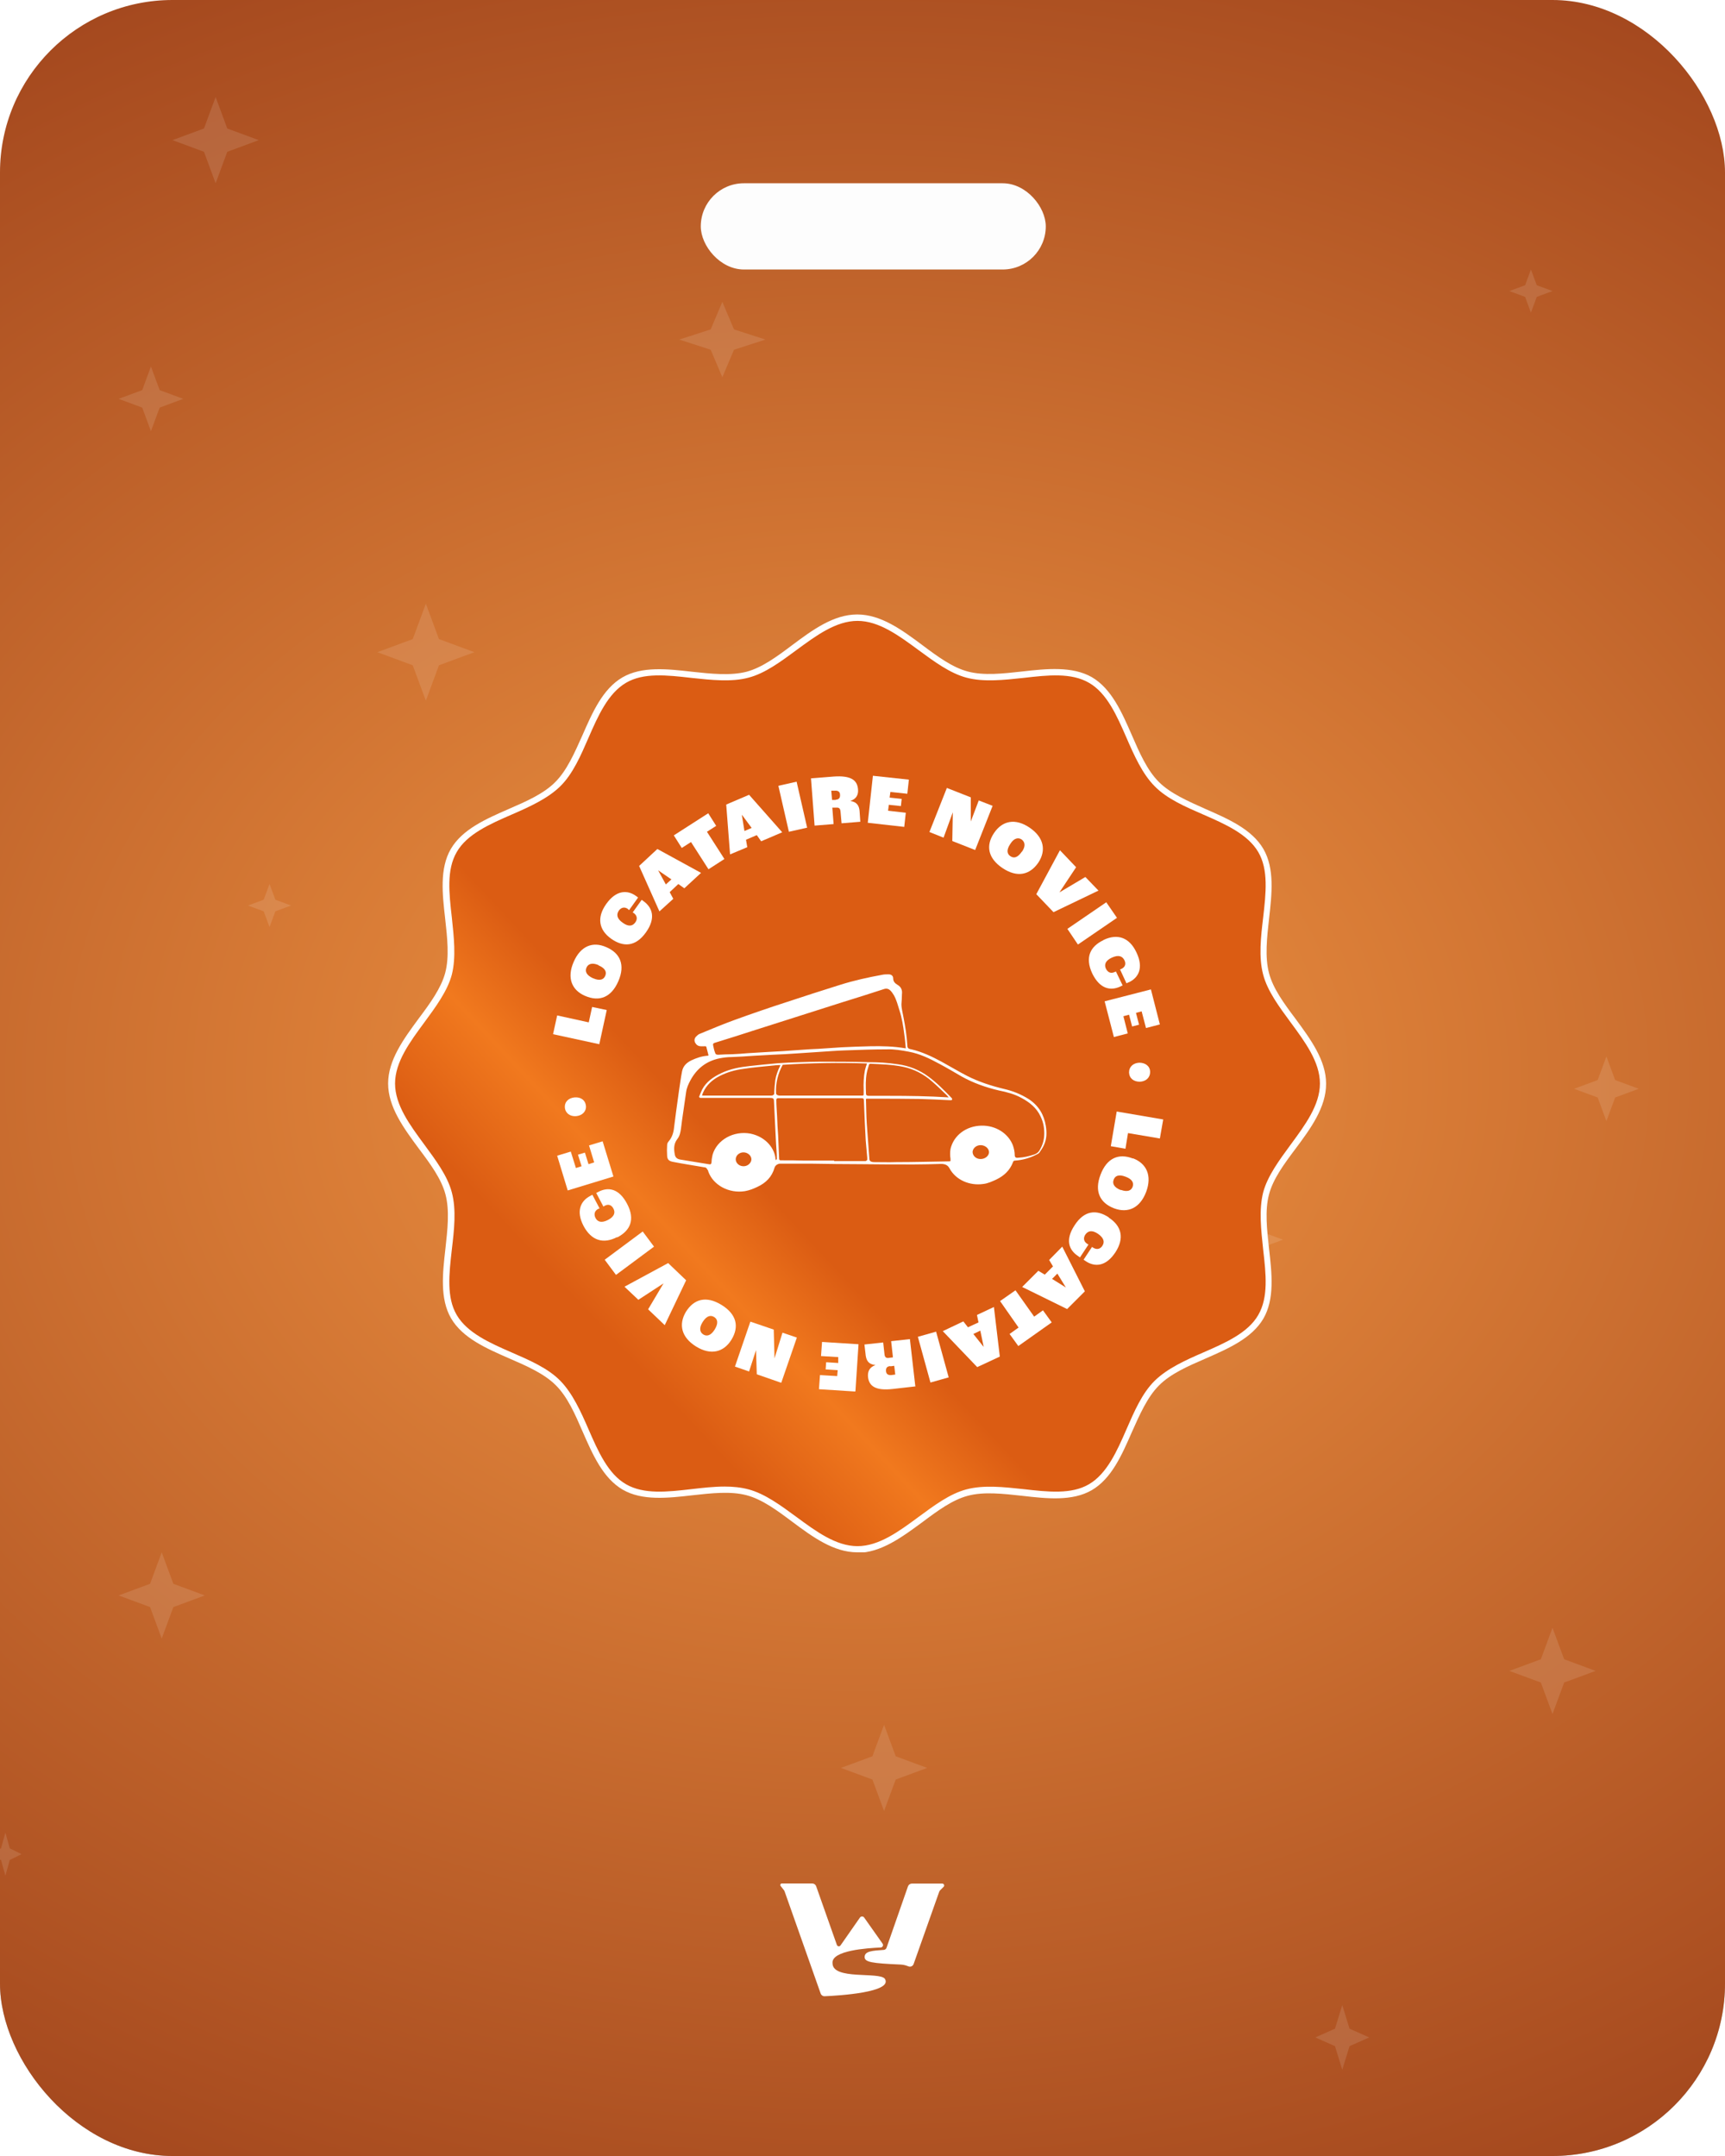
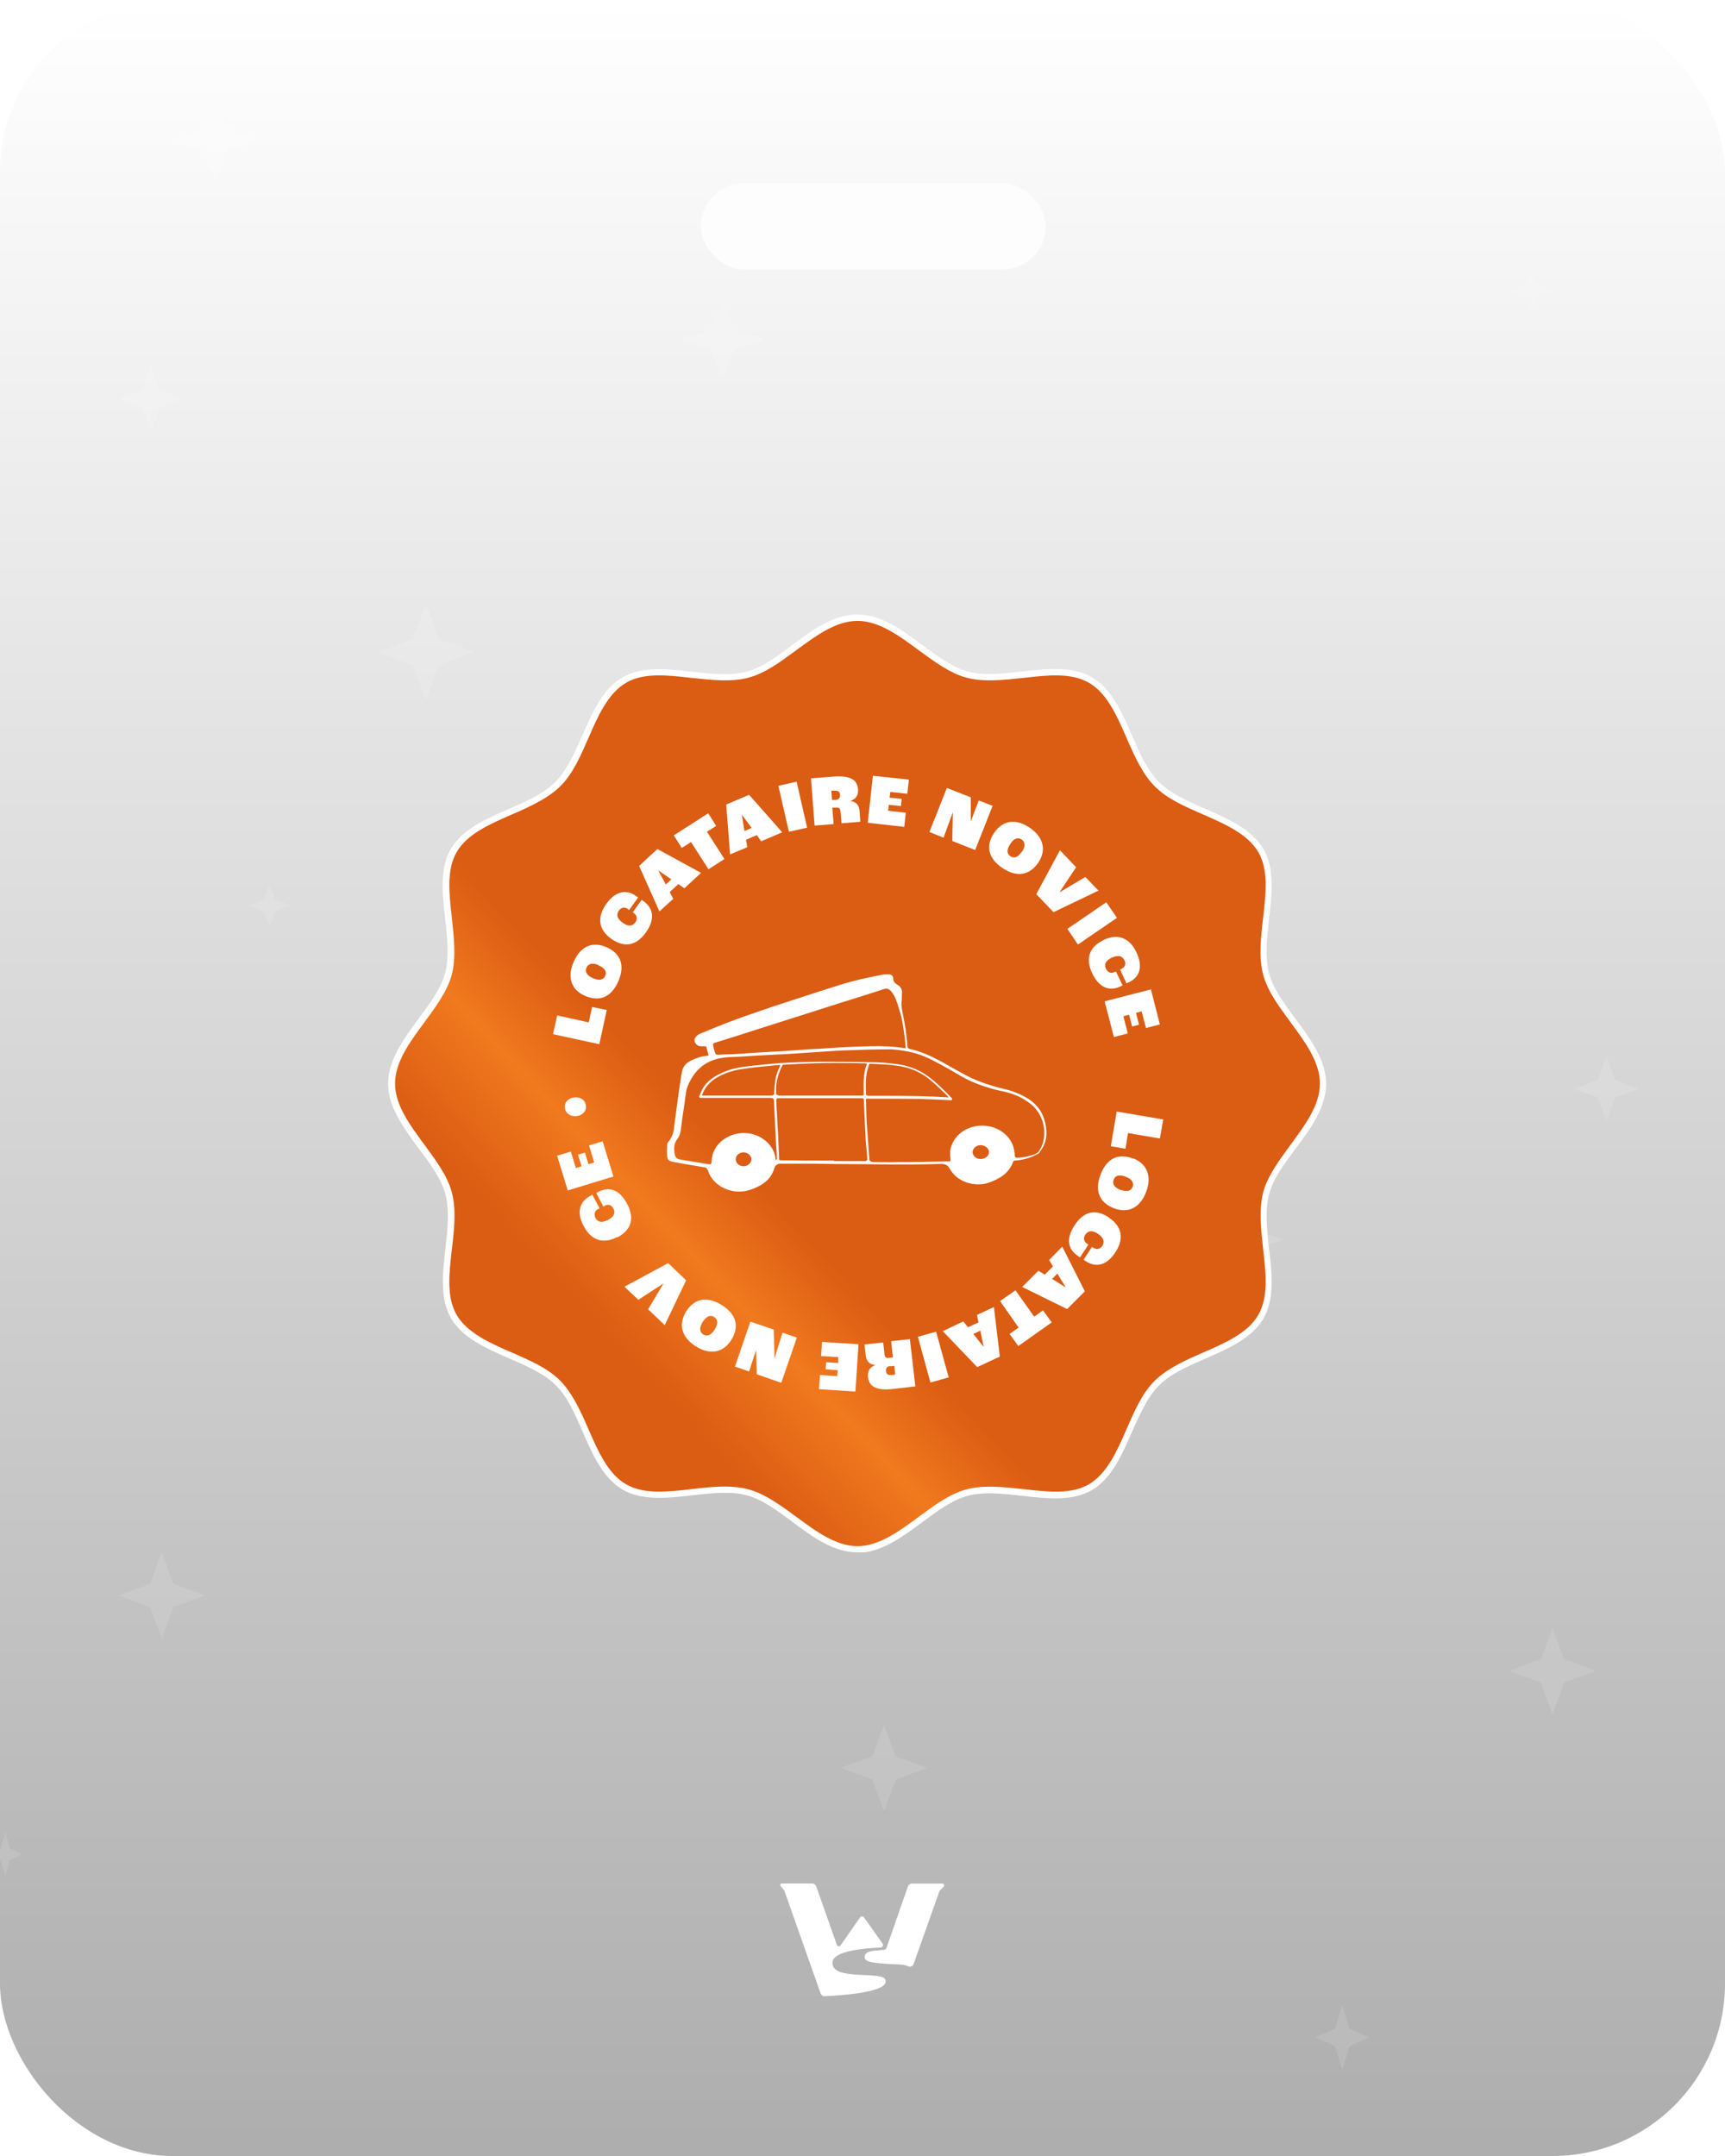
<svg xmlns="http://www.w3.org/2000/svg" width="160" height="200" viewBox="0 0 160 200" fill="none">
  <g clip-path="url(#clip0_8608_63867)">
    <rect width="160" height="200" rx="16" fill="white" />
    <rect x="-1" width="161" height="200" fill="url(#paint0_linear_8608_63867)" />
-     <rect x="-1" width="161" height="200" fill="url(#paint1_radial_8608_63867)" />
    <path d="M83.549 182.241C80.87 182.124 80.197 182.02 80.197 181.54C80.197 180.995 80.917 180.954 81.977 180.881C82.091 180.873 82.19 180.797 82.228 180.689L84.218 174.987C84.272 174.833 84.418 174.729 84.581 174.729H87.401C87.557 174.729 87.635 174.918 87.525 175.028L87.2 175.353C87.162 175.391 87.132 175.438 87.114 175.489L84.743 182.189C84.672 182.388 84.457 182.486 84.261 182.409C84.058 182.329 83.825 182.253 83.549 182.241Z" fill="white" />
    <path d="M77.623 180.419C77.675 180.566 77.873 180.593 77.962 180.464L79.762 177.883C79.857 177.746 80.059 177.745 80.155 177.882L81.86 180.298C81.967 180.449 81.871 180.65 81.687 180.658C80.458 180.717 77.096 180.924 77.22 182.117C77.22 183.701 81.542 182.885 82.071 183.557C82.871 184.822 77.757 185.125 76.49 185.18C76.323 185.187 76.173 185.084 76.118 184.926L72.774 175.452C72.76 175.413 72.74 175.376 72.714 175.343L72.403 174.947C72.331 174.855 72.396 174.72 72.513 174.72H74.569H75.34C75.503 174.72 75.648 174.823 75.702 174.976L77.623 180.419Z" fill="white" />
    <path d="M39.5 56L40.715 59.285L44 60.5L40.715 61.715L39.5 65L38.285 61.715L35 60.5L38.285 59.285L39.5 56Z" fill="white" fill-opacity="0.12" />
    <path d="M15 144L16.08 146.92L19 148L16.08 149.08L15 152L13.92 149.08L11 148L13.92 146.92L15 144Z" fill="white" fill-opacity="0.12" />
    <path d="M144 151L145.08 153.92L148 155L145.08 156.08L144 159L142.92 156.08L140 155L142.92 153.92L144 151Z" fill="white" fill-opacity="0.12" />
    <path d="M20 9L21.08 11.92L24 13L21.08 14.08L20 17L18.92 14.08L16 13L18.92 11.92L20 9Z" fill="white" fill-opacity="0.12" />
    <path d="M82 160L83.08 162.92L86 164L83.08 165.08L82 168L80.92 165.08L78 164L80.92 162.92L82 160Z" fill="white" fill-opacity="0.12" />
    <path d="M67 28L68.08 30.555L71 31.5L68.08 32.445L67 35L65.92 32.445L63 31.5L65.92 30.555L67 28Z" fill="white" fill-opacity="0.12" />
    <path d="M142 25L142.54 26.46L144 27L142.54 27.54L142 29L141.46 27.54L140 27L141.46 26.46L142 25Z" fill="white" fill-opacity="0.12" />
    <path d="M117 113L117.54 114.46L119 115L117.54 115.54L117 117L116.46 115.54L115 115L116.46 114.46L117 113Z" fill="white" fill-opacity="0.12" />
    <path d="M25 82L25.54 83.46L27 84L25.54 84.54L25 86L24.46 84.54L23 84L24.46 83.46L25 82Z" fill="white" fill-opacity="0.12" />
    <path d="M0.5 170L0.905 171.46L2 172L0.905 172.54L0.5 174L0.095 172.54L-1 172L0.095 171.46L0.5 170Z" fill="white" fill-opacity="0.12" />
    <path d="M149 98L149.81 100.19L152 101L149.81 101.81L149 104L148.19 101.81L146 101L148.19 100.19L149 98Z" fill="white" fill-opacity="0.12" />
    <path d="M124.5 186L125.175 188.19L127 189L125.175 189.81L124.5 192L123.825 189.81L122 189L123.825 188.19L124.5 186Z" fill="white" fill-opacity="0.12" />
    <path d="M14 34L14.81 36.19L17 37L14.81 37.81L14 40L13.19 37.81L11 37L13.19 36.19L14 34Z" fill="white" fill-opacity="0.12" />
    <g filter="url(#filter0_i_8608_63867)">
      <rect x="64" y="16" width="32" height="8" rx="4" fill="#FDFDFD" />
    </g>
    <g clip-path="url(#clip1_8608_63867)">
      <path d="M122.714 100.512C122.714 104.205 118.354 107.279 117.448 110.687C116.543 114.094 118.735 119.051 116.948 122.125C115.161 125.199 109.823 125.747 107.297 128.273C104.771 130.799 104.271 136.112 101.149 137.923C98.027 139.735 93.238 137.495 89.711 138.424C86.184 139.353 83.23 143.69 79.536 143.69C75.843 143.69 72.769 139.329 69.361 138.424C65.953 137.518 60.997 139.711 57.923 137.923C54.849 136.136 54.301 130.799 51.775 128.273C49.249 125.747 43.935 125.246 42.124 122.125C40.313 119.003 42.553 114.214 41.624 110.687C40.695 107.16 36.286 104.205 36.286 100.512C36.286 96.818 40.647 93.744 41.553 90.337C42.458 86.929 40.266 81.973 42.053 78.899C43.84 75.825 49.178 75.277 51.704 72.751C54.23 70.225 54.73 64.911 57.852 63.1C60.973 61.289 65.763 63.529 69.29 62.6C72.816 61.67 75.819 57.31 79.512 57.31C83.206 57.31 86.28 61.67 89.687 62.576C93.095 63.481 98.051 61.289 101.125 63.076C104.199 64.864 104.747 70.201 107.273 72.727C109.799 75.253 115.113 75.753 116.924 78.875C118.735 81.997 116.495 86.786 117.424 90.313C118.354 93.84 122.691 96.794 122.691 100.488L122.714 100.512Z" fill="url(#paint2_linear_8608_63867)" />
      <path d="M79.512 144C77.32 144 75.366 142.57 73.483 141.164C72.053 140.092 70.695 139.091 69.265 138.71C67.764 138.305 65.953 138.519 64.214 138.71C61.926 138.972 59.567 139.234 57.756 138.186C55.921 137.113 54.968 134.921 54.039 132.8C53.348 131.204 52.633 129.56 51.537 128.487C50.464 127.415 48.82 126.7 47.224 126.009C45.103 125.08 42.91 124.127 41.838 122.292C40.79 120.481 41.052 118.122 41.314 115.834C41.505 114.095 41.719 112.283 41.314 110.782C40.933 109.353 39.932 107.994 38.859 106.565C37.43 104.634 36 102.68 36 100.512C36 98.344 37.43 96.389 38.836 94.483C39.908 93.053 40.909 91.671 41.29 90.265C41.695 88.764 41.481 86.953 41.29 85.214C41.028 82.926 40.766 80.567 41.814 78.756C42.887 76.921 45.079 75.968 47.2 75.039C48.796 74.348 50.44 73.633 51.513 72.537C52.585 71.464 53.3 69.82 54.015 68.224C54.944 66.103 55.897 63.91 57.732 62.838C59.543 61.79 61.902 62.052 64.19 62.314C65.953 62.505 67.764 62.695 69.242 62.314C70.671 61.933 72.03 60.932 73.459 59.859C75.366 58.43 77.32 57 79.512 57C81.704 57 83.658 58.43 85.541 59.836C86.97 60.908 88.329 61.909 89.758 62.29C91.26 62.695 93.071 62.481 94.81 62.29C97.098 62.028 99.457 61.79 101.268 62.814C103.103 63.887 104.056 66.079 104.985 68.2C105.676 69.796 106.391 71.44 107.487 72.537C108.56 73.609 110.204 74.324 111.8 75.039C113.921 75.968 116.113 76.921 117.186 78.756C118.234 80.567 117.972 82.926 117.71 85.214C117.519 86.953 117.305 88.764 117.71 90.289C118.091 91.719 119.092 93.077 120.164 94.507C121.546 96.389 123 98.344 123 100.536C123 102.728 121.57 104.682 120.164 106.565C119.092 107.994 118.091 109.353 117.71 110.782C117.305 112.283 117.519 114.095 117.71 115.858C117.972 118.145 118.234 120.505 117.186 122.316C116.113 124.15 113.921 125.104 111.8 126.033C110.204 126.724 108.56 127.439 107.487 128.535C106.415 129.607 105.7 131.251 104.985 132.848C104.056 134.969 103.103 137.161 101.268 138.233C99.457 139.282 97.098 139.02 94.81 138.758C93.047 138.567 91.26 138.353 89.758 138.758C88.329 139.139 86.97 140.14 85.541 141.212C83.658 142.594 81.704 144.048 79.512 144.048V144ZM67.216 137.9C67.979 137.9 68.717 137.971 69.432 138.162C70.957 138.567 72.435 139.663 73.864 140.712C75.675 142.046 77.534 143.428 79.536 143.428C81.537 143.428 83.396 142.046 85.207 140.712C86.637 139.663 88.09 138.567 89.639 138.162C91.26 137.733 93.118 137.947 94.929 138.138C97.217 138.4 99.385 138.638 101.006 137.685C102.674 136.708 103.603 134.611 104.485 132.586C105.2 130.942 105.938 129.226 107.106 128.082C108.274 126.938 109.965 126.176 111.61 125.461C113.635 124.579 115.756 123.65 116.709 121.982C117.662 120.338 117.424 118.193 117.162 115.906C116.971 114.094 116.757 112.236 117.162 110.615C117.567 109.09 118.663 107.613 119.712 106.183C121.046 104.372 122.428 102.514 122.428 100.512C122.428 98.51 121.046 96.652 119.712 94.841C118.663 93.411 117.567 91.957 117.162 90.408C116.733 88.788 116.947 86.929 117.162 85.118C117.424 82.831 117.662 80.662 116.709 79.042C115.732 77.374 113.635 76.445 111.61 75.563C109.965 74.848 108.25 74.109 107.106 72.942C105.962 71.798 105.2 70.082 104.485 68.438C103.603 66.412 102.674 64.292 101.006 63.339C99.362 62.385 97.193 62.624 94.929 62.886C93.118 63.076 91.26 63.291 89.639 62.862C88.114 62.457 86.637 61.361 85.207 60.312C83.396 58.978 81.537 57.596 79.536 57.596C77.534 57.596 75.675 58.978 73.864 60.312C72.435 61.361 70.981 62.457 69.432 62.862C67.836 63.291 65.953 63.076 64.142 62.886C61.855 62.624 59.686 62.385 58.066 63.339C56.398 64.316 55.468 66.412 54.587 68.438C53.872 70.082 53.133 71.798 51.965 72.942C50.798 74.085 49.106 74.848 47.462 75.563C45.436 76.445 43.316 77.374 42.362 79.042C41.409 80.686 41.648 82.831 41.91 85.118C42.1 86.929 42.315 88.788 41.91 90.408C41.505 91.933 40.408 93.411 39.36 94.841C38.026 96.652 36.643 98.51 36.643 100.512C36.643 102.514 38.026 104.372 39.36 106.183C40.408 107.613 41.505 109.067 41.91 110.615C42.339 112.236 42.124 114.094 41.91 115.906C41.648 118.193 41.409 120.362 42.362 121.982C43.339 123.65 45.436 124.579 47.462 125.461C49.106 126.176 50.822 126.915 51.965 128.082C53.109 129.25 53.872 130.942 54.587 132.586C55.468 134.611 56.398 136.732 58.066 137.685C59.71 138.638 61.878 138.4 64.142 138.138C65.167 138.019 66.215 137.9 67.216 137.9Z" fill="white" />
      <path d="M65.715 97.89C65.644 97.652 65.596 97.39 65.524 97.152C65.524 97.08 65.453 97.033 65.334 97.056C65.238 97.056 65.119 97.056 65.024 97.056C64.762 97.056 64.595 96.937 64.476 96.723C64.38 96.532 64.404 96.342 64.547 96.175C64.643 96.079 64.762 95.96 64.881 95.913C65.977 95.46 67.049 95.007 68.169 94.602C69.742 94.03 71.339 93.482 72.959 92.958C74.603 92.41 76.247 91.885 77.915 91.361C79.202 90.956 80.489 90.67 81.8 90.432C81.99 90.384 82.205 90.384 82.419 90.384C82.681 90.384 82.848 90.527 82.848 90.766C82.848 91.052 83.015 91.218 83.253 91.361C83.587 91.552 83.706 91.862 83.658 92.219C83.658 92.529 83.634 92.839 83.611 93.148C83.611 93.553 83.73 93.959 83.801 94.364C83.968 95.222 84.111 96.103 84.159 96.985C84.159 97.199 84.23 97.295 84.54 97.342C85.541 97.581 86.446 98.01 87.328 98.486C88.114 98.915 88.901 99.392 89.687 99.797C90.759 100.345 91.927 100.726 93.118 101.012C93.952 101.203 94.715 101.512 95.43 101.965C96.359 102.585 96.836 103.419 97.003 104.443C97.098 105.039 97.098 105.635 96.836 106.207C96.74 106.445 96.55 106.707 96.407 106.922C96.335 107.017 96.216 107.065 96.121 107.112C95.525 107.422 94.858 107.613 94.167 107.66C94.048 107.66 93.976 107.708 93.952 107.827C93.666 108.566 93.142 109.066 92.403 109.424C92.022 109.591 91.641 109.781 91.212 109.829C89.925 110.019 88.639 109.448 88.067 108.375C87.9 108.065 87.638 107.97 87.28 107.97C86.446 107.994 85.612 108.018 84.778 108.018C83.134 108.018 81.49 108.018 79.846 107.994C78.297 107.994 76.772 107.97 75.223 107.946C74.293 107.946 73.34 107.946 72.387 107.946C72.149 107.946 71.91 108.089 71.839 108.328C71.601 109.162 71.053 109.734 70.219 110.115C69.861 110.282 69.504 110.425 69.099 110.496C67.621 110.734 66.144 109.948 65.691 108.661C65.691 108.59 65.644 108.518 65.596 108.471C65.548 108.351 65.453 108.28 65.31 108.28C64.357 108.113 63.38 107.97 62.427 107.78C62.045 107.708 61.902 107.565 61.879 107.231C61.855 106.874 61.855 106.54 61.879 106.207C61.879 106.088 61.95 105.945 62.045 105.849C62.403 105.42 62.498 104.92 62.546 104.396C62.593 103.967 62.665 103.538 62.712 103.109C62.808 102.466 62.879 101.846 62.975 101.203C63.07 100.607 63.141 100.011 63.261 99.392C63.356 98.915 63.642 98.605 64.118 98.367C64.571 98.153 65.048 97.986 65.572 97.938C65.572 97.938 65.62 97.938 65.667 97.938L65.715 97.89ZM71.982 107.565H72.03C72.03 107.565 72.077 107.47 72.053 107.422C72.053 106.969 72.006 106.517 71.982 106.088C71.958 105.444 71.91 104.801 71.887 104.181C71.863 103.514 71.815 102.847 71.791 102.18C71.791 101.894 71.72 101.846 71.41 101.846H64.952C64.952 101.846 64.809 101.798 64.857 101.703C64.952 101.489 65.024 101.274 65.119 101.084C65.501 100.345 66.168 99.892 66.93 99.535C67.74 99.153 68.622 98.987 69.528 98.891C70.409 98.796 71.291 98.701 72.149 98.629C72.792 98.582 73.459 98.558 74.127 98.534C74.794 98.51 75.461 98.486 76.128 98.486C77.606 98.486 79.059 98.486 80.513 98.534C81.442 98.534 82.348 98.582 83.277 98.725C84.326 98.867 85.279 99.249 86.113 99.868C86.923 100.464 87.59 101.155 88.281 101.87C88.305 101.894 88.329 101.989 88.305 102.013C88.281 102.061 88.21 102.061 88.138 102.061C87.161 102.013 86.184 101.965 85.231 101.941C83.825 101.918 82.419 101.918 81.013 101.918C80.823 101.918 80.632 101.918 80.465 101.918C80.346 101.918 80.298 101.918 80.322 102.061C80.346 102.775 80.346 103.49 80.394 104.205C80.465 105.277 80.561 106.35 80.632 107.446C80.632 107.684 80.727 107.78 81.037 107.803C81.752 107.803 82.443 107.827 83.158 107.803C84.778 107.803 86.422 107.756 88.043 107.732C88.138 107.732 88.186 107.708 88.162 107.613V107.494C88.114 107.184 88.114 106.898 88.162 106.588C88.448 105.325 89.615 104.443 91.045 104.42C92.356 104.396 93.523 105.134 93.952 106.254C94.048 106.54 94.119 106.85 94.119 107.136C94.119 107.351 94.215 107.422 94.429 107.398C94.953 107.374 95.454 107.255 95.954 107.088C96.145 107.017 96.311 106.898 96.407 106.731C96.717 106.231 96.86 105.706 96.86 105.134C96.86 104.586 96.764 104.062 96.502 103.538C96.145 102.775 95.501 102.251 94.739 101.846C94.095 101.489 93.357 101.298 92.642 101.155C91.427 100.869 90.283 100.464 89.21 99.868C88.519 99.463 87.828 99.058 87.114 98.677C86.232 98.2 85.326 97.748 84.278 97.557C83.634 97.438 82.967 97.319 82.3 97.342C80.989 97.342 79.679 97.39 78.392 97.438C77.582 97.462 76.772 97.533 75.985 97.581C75.27 97.628 74.556 97.676 73.841 97.724C73.102 97.771 72.387 97.819 71.648 97.843C71.076 97.867 70.505 97.914 69.933 97.938C69.242 97.986 68.551 98.033 67.86 98.057C67.478 98.057 67.121 98.105 66.74 98.176C65.477 98.439 64.619 99.153 64.047 100.202C63.856 100.559 63.69 100.917 63.642 101.298C63.57 101.846 63.475 102.394 63.404 102.942C63.308 103.538 63.237 104.11 63.165 104.682C63.118 105.039 63.046 105.397 62.808 105.683C62.474 106.135 62.498 106.612 62.593 107.112C62.641 107.374 62.808 107.517 63.094 107.565C63.975 107.708 64.833 107.851 65.715 107.994C65.929 108.042 65.977 107.994 66.001 107.78C66.001 107.565 66.049 107.327 66.096 107.112C66.501 105.73 68.05 104.872 69.599 105.158C71.1 105.468 71.887 106.612 71.934 107.541C71.934 107.589 71.958 107.637 71.982 107.66H71.958L71.982 107.565ZM84.016 97.247C83.968 96.794 83.944 96.365 83.873 95.936C83.777 95.174 83.658 94.435 83.42 93.697C83.277 93.244 83.158 92.767 82.92 92.338C82.824 92.171 82.705 92.005 82.586 91.885C82.443 91.743 82.252 91.671 82.014 91.743C80.704 92.171 79.417 92.577 78.106 92.982C75.437 93.84 72.768 94.674 70.1 95.531C68.837 95.936 67.597 96.341 66.335 96.723C66.168 96.77 66.12 96.818 66.144 96.961C66.192 97.199 66.239 97.438 66.335 97.676C66.358 97.795 66.454 97.843 66.621 97.843C67.073 97.819 67.502 97.795 67.931 97.795C68.384 97.771 68.86 97.748 69.337 97.7L71.291 97.581C71.744 97.557 72.173 97.533 72.602 97.509C73.15 97.462 73.722 97.438 74.293 97.39C74.841 97.342 75.39 97.319 75.914 97.295C76.629 97.247 77.344 97.199 78.058 97.152C78.94 97.104 79.822 97.08 80.704 97.056C81.8 97.033 82.896 97.056 83.992 97.247H84.016ZM77.367 107.66V107.708H80.275C80.275 107.708 80.465 107.66 80.441 107.541C80.441 107.494 80.441 107.446 80.441 107.398C80.394 106.85 80.346 106.302 80.298 105.778C80.227 104.563 80.179 103.347 80.132 102.132C80.132 101.894 80.084 101.87 79.846 101.87C77.391 101.87 74.937 101.87 72.459 101.87C72.363 101.87 72.268 101.87 72.173 101.87C72.077 101.87 72.006 101.918 72.006 102.037C72.006 102.537 72.053 103.061 72.077 103.562C72.101 104.134 72.125 104.729 72.173 105.301C72.197 106.04 72.244 106.755 72.268 107.494C72.268 107.589 72.316 107.637 72.411 107.637C72.459 107.637 72.53 107.637 72.578 107.637C73.221 107.637 73.865 107.637 74.532 107.66H77.391H77.367ZM72.602 98.772C72.149 99.606 71.934 100.488 71.982 101.417C71.982 101.489 72.03 101.536 72.101 101.584C72.244 101.655 72.411 101.632 72.554 101.632C74.222 101.632 75.914 101.632 77.606 101.632H79.917C80.084 101.632 80.108 101.632 80.108 101.465C80.108 101.346 80.108 101.227 80.108 101.107C80.084 100.488 80.108 99.868 80.227 99.272C80.275 99.058 80.346 98.867 80.418 98.653C77.82 98.558 75.223 98.605 72.649 98.772H72.602ZM87.995 101.798C87.995 101.798 87.876 101.655 87.805 101.584C87.352 101.155 86.899 100.702 86.422 100.297C85.684 99.654 84.802 99.177 83.777 98.963C82.753 98.748 81.728 98.725 80.704 98.677C80.68 98.677 80.608 98.725 80.608 98.748C80.537 99.01 80.441 99.272 80.394 99.535C80.275 100.154 80.298 100.774 80.322 101.417C80.322 101.584 80.37 101.632 80.561 101.655H82.443C84.302 101.655 86.136 101.679 87.995 101.798ZM65.119 101.632H71.553C71.672 101.632 71.791 101.56 71.815 101.465V101.274C71.839 100.917 71.863 100.559 71.91 100.202C71.982 99.749 72.149 99.296 72.363 98.867C72.363 98.867 72.363 98.82 72.363 98.796C72.125 98.796 71.91 98.82 71.696 98.844C70.791 98.939 69.861 99.01 68.956 99.153C68.193 99.249 67.454 99.463 66.787 99.797C66.072 100.154 65.524 100.655 65.215 101.346C65.167 101.441 65.143 101.536 65.119 101.632ZM90.95 107.517C91.379 107.517 91.713 107.231 91.736 106.898C91.736 106.54 91.403 106.254 90.998 106.231C90.593 106.207 90.235 106.493 90.211 106.85C90.211 107.208 90.521 107.517 90.95 107.517ZM68.98 108.185C69.361 108.185 69.694 107.875 69.694 107.541C69.694 107.208 69.361 106.898 68.956 106.898C68.575 106.898 68.241 107.184 68.241 107.541C68.241 107.899 68.575 108.185 68.956 108.185H68.98Z" fill="white" />
      <path d="M51.298 95.936L51.679 94.197L54.61 94.84L54.92 93.41L56.278 93.697L55.587 96.866L51.298 95.936Z" fill="white" />
      <path d="M54.277 92.386C53.038 91.862 52.561 90.718 53.205 89.241C53.848 87.74 54.992 87.311 56.231 87.859C57.518 88.407 58.018 89.503 57.351 91.028C56.708 92.505 55.611 92.958 54.277 92.386ZM55.516 89.527C54.897 89.265 54.539 89.431 54.396 89.765C54.253 90.099 54.372 90.456 54.992 90.742C55.659 91.028 55.993 90.861 56.136 90.528C56.279 90.194 56.183 89.837 55.516 89.55V89.527Z" fill="white" />
      <path d="M56.707 87.095C55.516 86.261 55.349 85.094 56.231 83.855C57.16 82.544 58.209 82.544 58.995 83.116C59.043 83.14 59.114 83.211 59.186 83.259L58.352 84.427C58.352 84.427 58.256 84.355 58.256 84.331C57.899 84.069 57.589 84.212 57.398 84.474C57.16 84.832 57.208 85.213 57.756 85.594C58.304 85.999 58.685 85.904 58.923 85.57C59.114 85.308 59.138 84.975 58.804 84.713L58.685 84.641L59.519 83.473L59.686 83.593C60.544 84.212 60.83 85.189 59.924 86.476C58.947 87.858 57.803 87.858 56.707 87.095Z" fill="white" />
      <path d="M62.903 82.02L62.117 82.759L62.45 83.379L61.164 84.546L59.281 80.329L60.973 78.756L65.024 80.972L63.475 82.402L62.903 81.997V82.02ZM62.26 81.568L61.044 80.734L61.759 82.044L62.283 81.568H62.26Z" fill="white" />
      <path d="M64.094 78.112L63.236 78.66L62.498 77.493L65.691 75.443L66.429 76.611L65.572 77.159L67.192 79.685L65.715 80.638L64.094 78.112Z" fill="white" />
      <path d="M70.195 77.469L69.194 77.898L69.313 78.589L67.716 79.257L67.359 74.634L69.48 73.728L72.554 77.207L70.6 78.041L70.195 77.469ZM69.718 76.802L68.836 75.611H68.812L69.051 77.088L69.718 76.802Z" fill="white" />
      <path d="M72.196 72.894L73.888 72.513L74.865 76.778L73.173 77.159L72.196 72.894Z" fill="white" />
      <path d="M75.223 72.203L77.32 72.036C78.964 71.917 79.512 72.394 79.583 73.204C79.631 73.68 79.464 74.109 78.868 74.3C79.512 74.395 79.679 74.776 79.726 75.205L79.798 76.23L78.058 76.373L77.963 75.301C77.939 74.991 77.82 74.896 77.558 74.919H77.2L77.32 76.445L75.556 76.587L75.223 72.227V72.203ZM77.51 74.181C77.796 74.181 77.939 74.014 77.915 73.728C77.915 73.466 77.749 73.323 77.439 73.347H77.105L77.177 74.204H77.534L77.51 74.181Z" fill="white" />
      <path d="M80.965 71.964L84.301 72.322L84.158 73.632L82.586 73.466L82.514 73.99L83.634 74.109L83.563 74.776L82.443 74.657L82.371 75.205L84.015 75.396L83.872 76.706L80.489 76.325L80.965 71.964Z" fill="white" />
      <path d="M87.804 73.085L90.044 73.966V76.207L90.783 74.252L92.069 74.753L90.449 78.852L88.328 78.017L88.376 75.349L87.518 77.708L86.207 77.183L87.828 73.085H87.804Z" fill="white" />
      <path d="M92.213 77.254C92.975 76.134 94.167 75.872 95.501 76.777C96.835 77.683 97.05 78.898 96.311 80.018C95.525 81.162 94.357 81.448 92.975 80.519C91.641 79.613 91.403 78.445 92.213 77.254ZM94.786 79.017C95.168 78.469 95.048 78.088 94.762 77.874C94.477 77.683 94.071 77.707 93.714 78.279C93.309 78.874 93.428 79.232 93.714 79.422C94.024 79.637 94.381 79.589 94.786 78.993V79.017Z" fill="white" />
      <path d="M98.337 78.898L99.814 80.447L98.265 82.783L100.672 81.353L101.887 82.616L97.717 84.617L96.121 82.949L98.313 78.875L98.337 78.898Z" fill="white" />
      <path d="M102.602 83.688L103.603 85.142L99.981 87.62L99.004 86.166L102.626 83.688H102.602Z" fill="white" />
      <path d="M102.364 87.191C103.674 86.572 104.77 86.977 105.414 88.359C106.105 89.812 105.581 90.718 104.699 91.123C104.651 91.123 104.556 91.194 104.484 91.218L103.889 89.931C103.889 89.931 103.984 89.884 104.008 89.884C104.413 89.693 104.437 89.36 104.294 89.074C104.103 88.692 103.746 88.549 103.126 88.835C102.507 89.121 102.411 89.502 102.578 89.86C102.721 90.146 102.983 90.36 103.388 90.17L103.507 90.122L104.127 91.409L103.936 91.504C102.983 91.957 102.006 91.719 101.315 90.313C100.6 88.788 101.148 87.787 102.34 87.215L102.364 87.191Z" fill="white" />
      <path d="M106.748 91.766L107.582 95.031L106.296 95.365L105.89 93.816L105.366 93.959L105.652 95.055L105.009 95.222L104.723 94.126L104.199 94.269L104.604 95.865L103.317 96.199L102.459 92.886L106.724 91.79L106.748 91.766Z" fill="white" />
-       <path d="M105.676 98.581C106.224 98.581 106.677 98.891 106.677 99.439C106.677 99.987 106.272 100.321 105.724 100.345C105.152 100.345 104.747 100.035 104.723 99.487C104.723 98.939 105.128 98.605 105.676 98.581Z" fill="white" />
      <path d="M107.892 103.847L107.582 105.611L104.627 105.11L104.389 106.564L103.031 106.326L103.579 103.109L107.892 103.847Z" fill="white" />
      <path d="M105.08 107.446C106.343 107.922 106.867 109.042 106.319 110.543C105.747 112.068 104.627 112.569 103.341 112.092C102.03 111.592 101.482 110.519 102.078 108.971C102.65 107.446 103.746 106.945 105.08 107.469V107.446ZM103.96 110.376C104.604 110.615 104.937 110.424 105.056 110.091C105.175 109.757 105.056 109.4 104.413 109.161C103.746 108.899 103.412 109.09 103.293 109.447C103.174 109.781 103.293 110.138 103.96 110.4V110.376Z" fill="white" />
      <path d="M102.84 112.95C104.056 113.736 104.294 114.88 103.46 116.167C102.578 117.501 101.554 117.549 100.72 117.001C100.672 116.977 100.6 116.906 100.505 116.858L101.291 115.667L101.387 115.738C101.768 115.976 102.078 115.833 102.245 115.571C102.483 115.214 102.388 114.833 101.84 114.451C101.268 114.07 100.91 114.189 100.672 114.523C100.481 114.809 100.481 115.142 100.839 115.381L100.958 115.452L100.171 116.644L100.005 116.524C99.123 115.952 98.789 114.999 99.671 113.665C100.577 112.259 101.72 112.187 102.84 112.926V112.95Z" fill="white" />
      <path d="M96.907 118.241L97.669 117.478L97.312 116.882L98.527 115.643L100.624 119.79L98.98 121.434L94.81 119.384L96.311 117.883L96.907 118.241ZM97.598 118.646L98.861 119.432L98.075 118.145L97.574 118.646H97.598Z" fill="white" />
      <path d="M95.906 122.148L96.74 121.552L97.55 122.672L94.452 124.865L93.642 123.745L94.476 123.149L92.76 120.694L94.19 119.694L95.93 122.148H95.906Z" fill="white" />
      <path d="M89.782 123.126L90.759 122.673L90.616 121.982L92.189 121.243L92.737 125.842L90.64 126.819L87.447 123.483L89.353 122.578L89.782 123.126ZM90.282 123.745L91.212 124.913H91.236L90.926 123.436L90.282 123.745Z" fill="white" />
      <path d="M87.995 127.772L86.303 128.249L85.135 124.007L86.827 123.531L87.995 127.772Z" fill="white" />
      <path d="M84.921 128.607L82.824 128.845C81.18 129.036 80.608 128.559 80.513 127.749C80.465 127.272 80.608 126.843 81.204 126.629C80.537 126.557 80.37 126.2 80.298 125.747L80.179 124.722L81.919 124.532L82.038 125.604C82.062 125.914 82.205 126.009 82.467 125.962L82.824 125.914L82.657 124.413L84.397 124.222L84.897 128.583L84.921 128.607ZM82.586 126.724C82.276 126.748 82.157 126.891 82.181 127.201C82.205 127.463 82.371 127.582 82.681 127.558L83.039 127.51L82.943 126.7L82.586 126.748V126.724Z" fill="white" />
      <path d="M79.297 129.083L75.961 128.868L76.057 127.558L77.653 127.653L77.701 127.105L76.581 127.033L76.629 126.366L77.749 126.438V125.89L76.152 125.794L76.247 124.484L79.631 124.698L79.345 129.059L79.297 129.083Z" fill="white" />
      <path d="M72.459 128.273L70.195 127.486L70.123 125.246L69.48 127.224L68.169 126.771L69.599 122.601L71.767 123.34L71.839 126.009L72.578 123.626L73.912 124.079L72.482 128.225L72.459 128.273Z" fill="white" />
      <path d="M67.835 124.294C67.12 125.437 65.929 125.747 64.571 124.913C63.188 124.055 62.926 122.864 63.617 121.696C64.356 120.505 65.5 120.171 66.93 121.053C68.312 121.911 68.598 123.055 67.835 124.294ZM65.166 122.649C64.809 123.221 64.928 123.603 65.238 123.793C65.548 123.984 65.929 123.912 66.286 123.34C66.668 122.721 66.548 122.363 66.239 122.173C65.929 121.982 65.548 122.03 65.166 122.649Z" fill="white" />
      <path d="M61.664 122.935L60.115 121.458L61.545 119.051L59.209 120.576L57.923 119.361L61.974 117.169L63.642 118.765L61.664 122.912V122.935Z" fill="white" />
-       <path d="M57.136 118.265L56.088 116.859L59.614 114.238L60.663 115.644L57.136 118.265Z" fill="white" />
      <path d="M57.231 114.762C55.945 115.429 54.849 115.071 54.134 113.737C53.395 112.331 53.872 111.402 54.729 110.949C54.777 110.925 54.872 110.877 54.944 110.83L55.611 112.093C55.611 112.093 55.516 112.14 55.492 112.14C55.111 112.331 55.087 112.688 55.23 112.974C55.42 113.356 55.802 113.475 56.398 113.165C56.993 112.855 57.089 112.474 56.898 112.116C56.755 111.831 56.469 111.64 56.088 111.854L55.968 111.926L55.301 110.663L55.492 110.568C56.421 110.067 57.422 110.258 58.161 111.664C58.947 113.141 58.447 114.166 57.255 114.785L57.231 114.762Z" fill="white" />
      <path d="M52.656 110.425L51.679 107.208L52.942 106.826L53.419 108.351L53.943 108.185L53.609 107.112L54.253 106.922L54.586 107.994L55.111 107.827L54.634 106.254L55.897 105.873L56.898 109.138L52.68 110.425H52.656Z" fill="white" />
      <path d="M53.443 103.538C52.895 103.586 52.442 103.276 52.394 102.752C52.347 102.204 52.752 101.846 53.3 101.799C53.872 101.751 54.301 102.061 54.348 102.585C54.396 103.109 53.991 103.491 53.443 103.538Z" fill="white" />
    </g>
  </g>
  <defs>
    <filter id="filter0_i_8608_63867" x="64" y="16" width="33" height="9" filterUnits="userSpaceOnUse" color-interpolation-filters="sRGB">
      <feFlood flood-opacity="0" result="BackgroundImageFix" />
      <feBlend mode="normal" in="SourceGraphic" in2="BackgroundImageFix" result="shape" />
      <feColorMatrix in="SourceAlpha" type="matrix" values="0 0 0 0 0 0 0 0 0 0 0 0 0 0 0 0 0 0 127 0" result="hardAlpha" />
      <feOffset dx="1" dy="1" />
      <feGaussianBlur stdDeviation="1.5" />
      <feComposite in2="hardAlpha" operator="arithmetic" k2="-1" k3="1" />
      <feColorMatrix type="matrix" values="0 0 0 0 0.2 0 0 0 0 0.231 0 0 0 0 0.278 0 0 0 0.8 0" />
      <feBlend mode="normal" in2="shape" result="effect1_innerShadow_8608_63867" />
    </filter>
    <linearGradient id="paint0_linear_8608_63867" x1="79.5" y1="0" x2="79.5" y2="200" gradientUnits="userSpaceOnUse">
      <stop stop-opacity="0" />
      <stop offset="1" stop-opacity="0.32" />
    </linearGradient>
    <radialGradient id="paint1_radial_8608_63867" cx="0" cy="0" r="1" gradientUnits="userSpaceOnUse" gradientTransform="translate(79.5 100) rotate(90) scale(133.5 176.162)">
      <stop stop-color="#F49743" />
      <stop offset="1" stop-color="#953917" />
    </radialGradient>
    <linearGradient id="paint2_linear_8608_63867" x1="54.968" y1="123.388" x2="72.602" y2="106.922" gradientUnits="userSpaceOnUse">
      <stop offset="0.03" stop-color="#DB5C13" />
      <stop offset="0.48" stop-color="#F1791E" />
      <stop offset="0.85" stop-color="#DB5C13" />
    </linearGradient>
    <clipPath id="clip0_8608_63867">
      <rect width="160" height="200" rx="16" fill="white" />
    </clipPath>
    <clipPath id="clip1_8608_63867">
      <rect width="87" height="87" fill="white" transform="translate(36 57)" />
    </clipPath>
  </defs>
</svg>